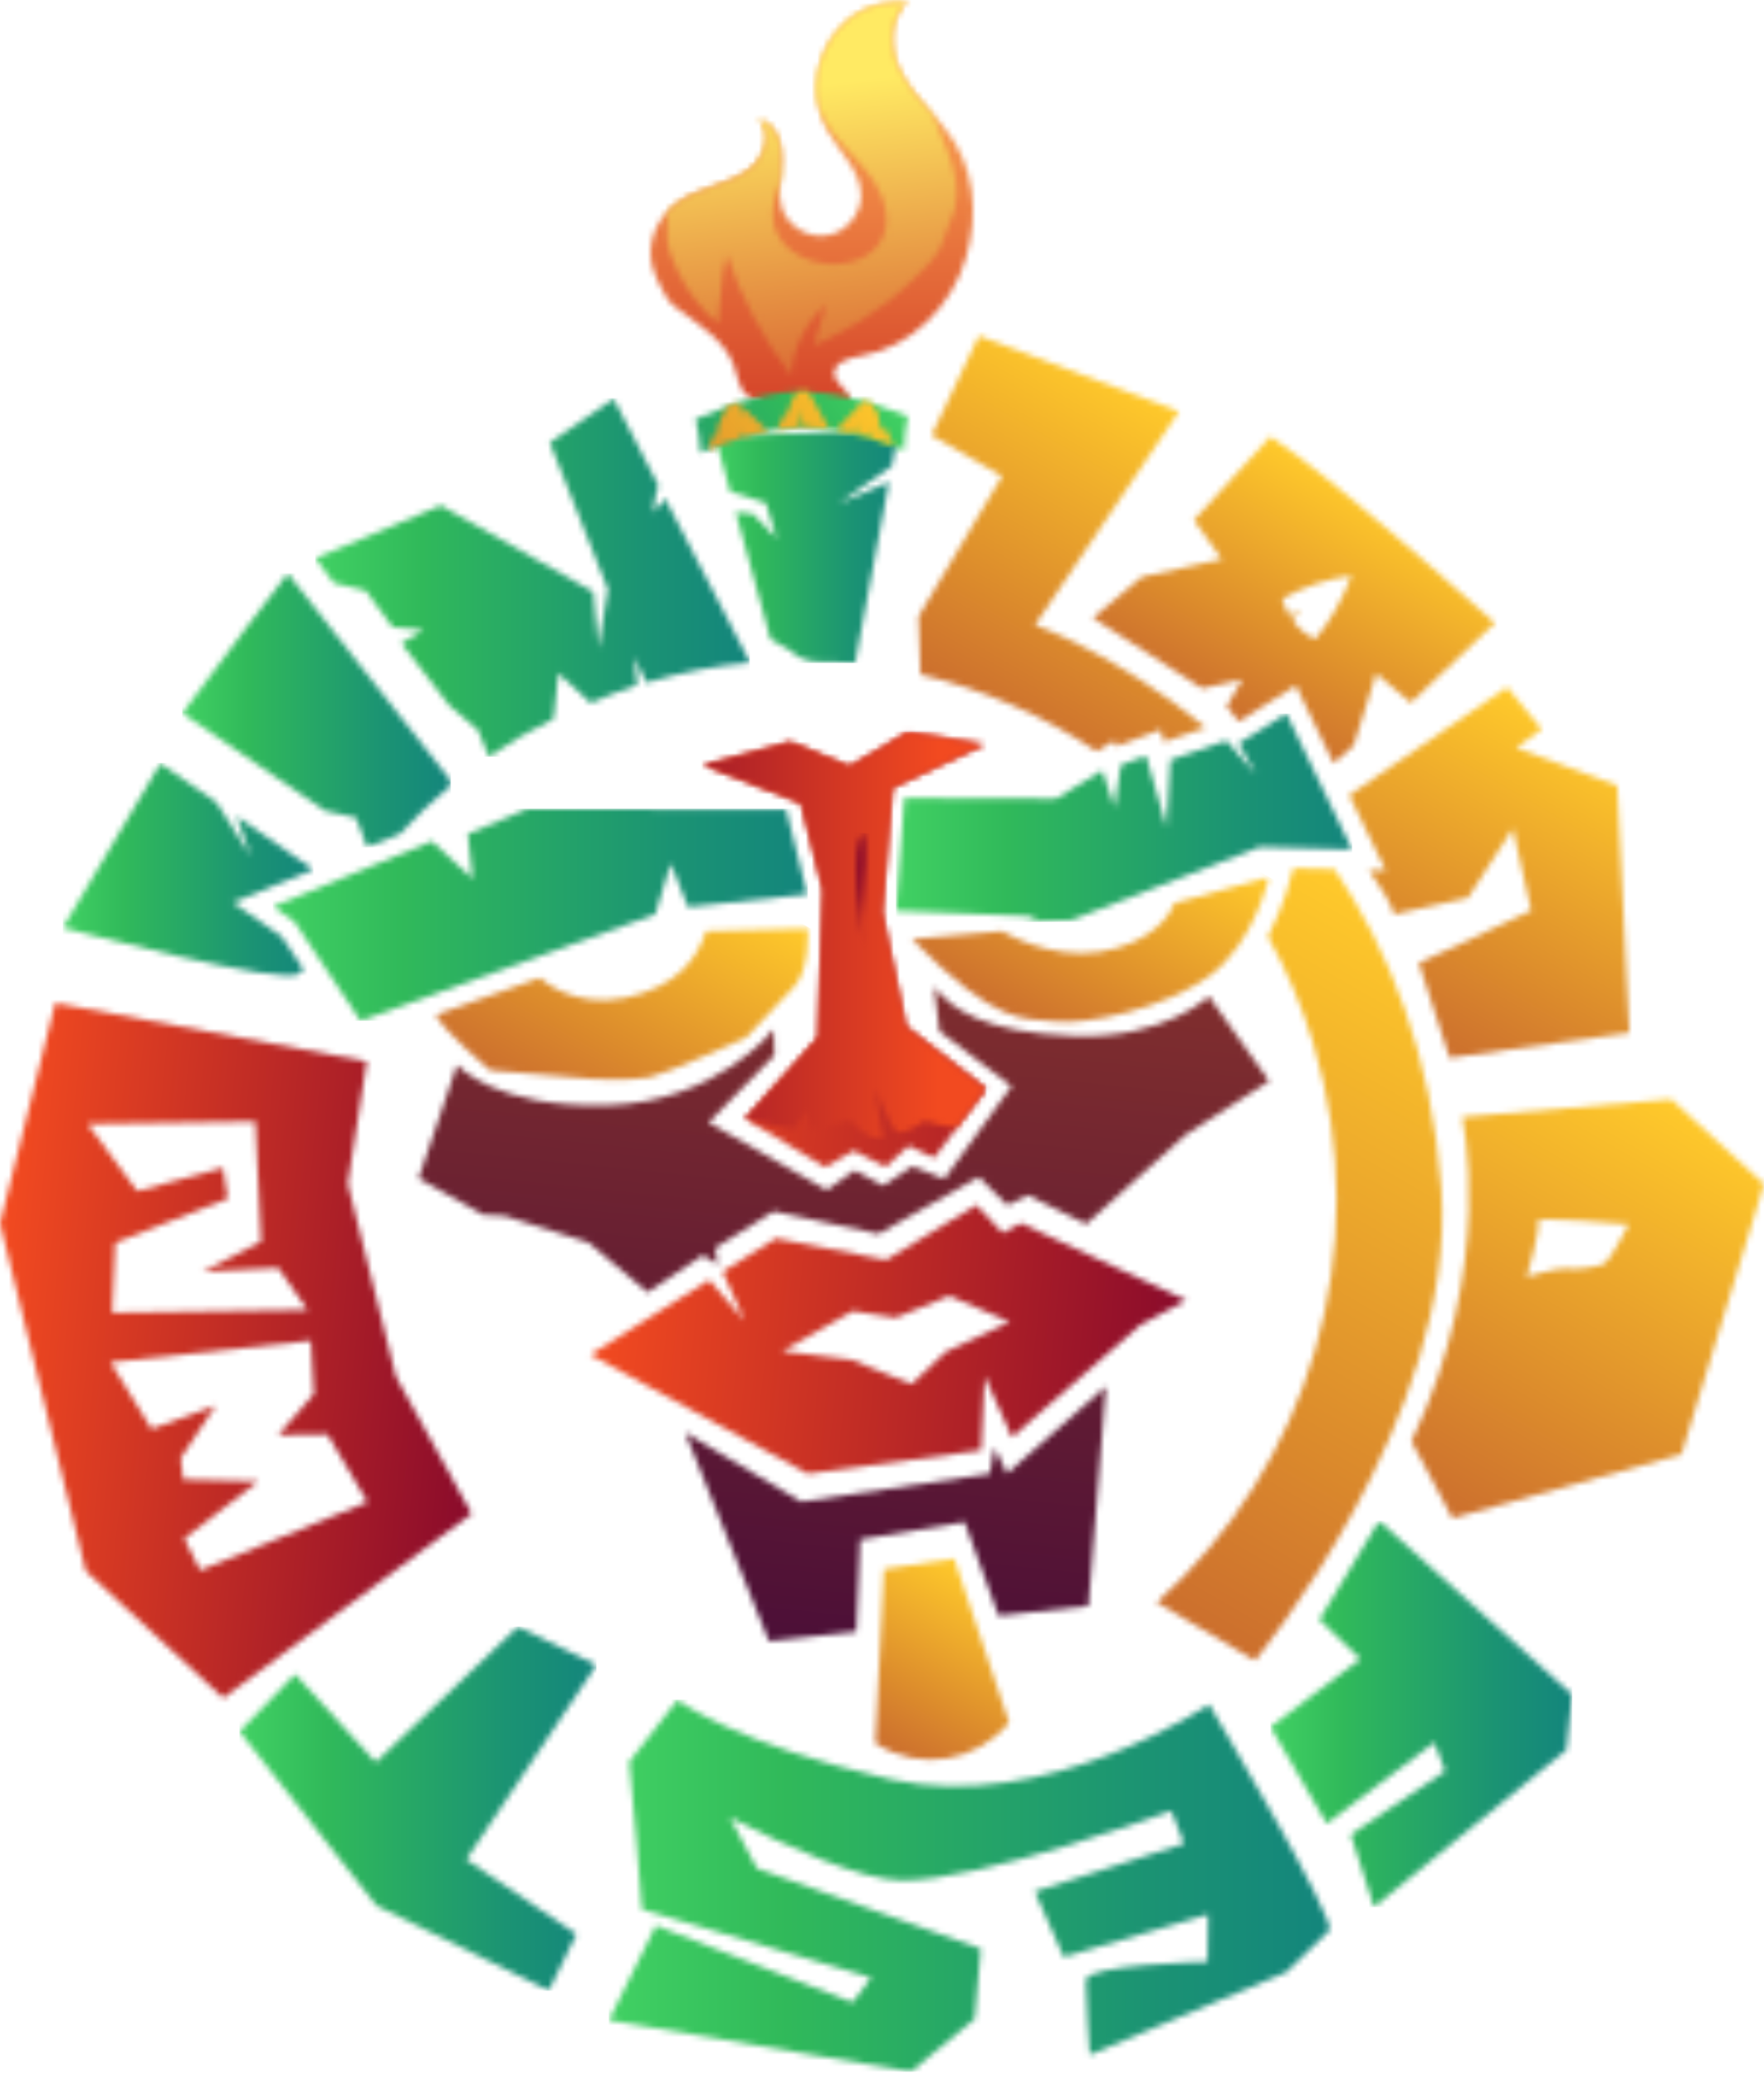
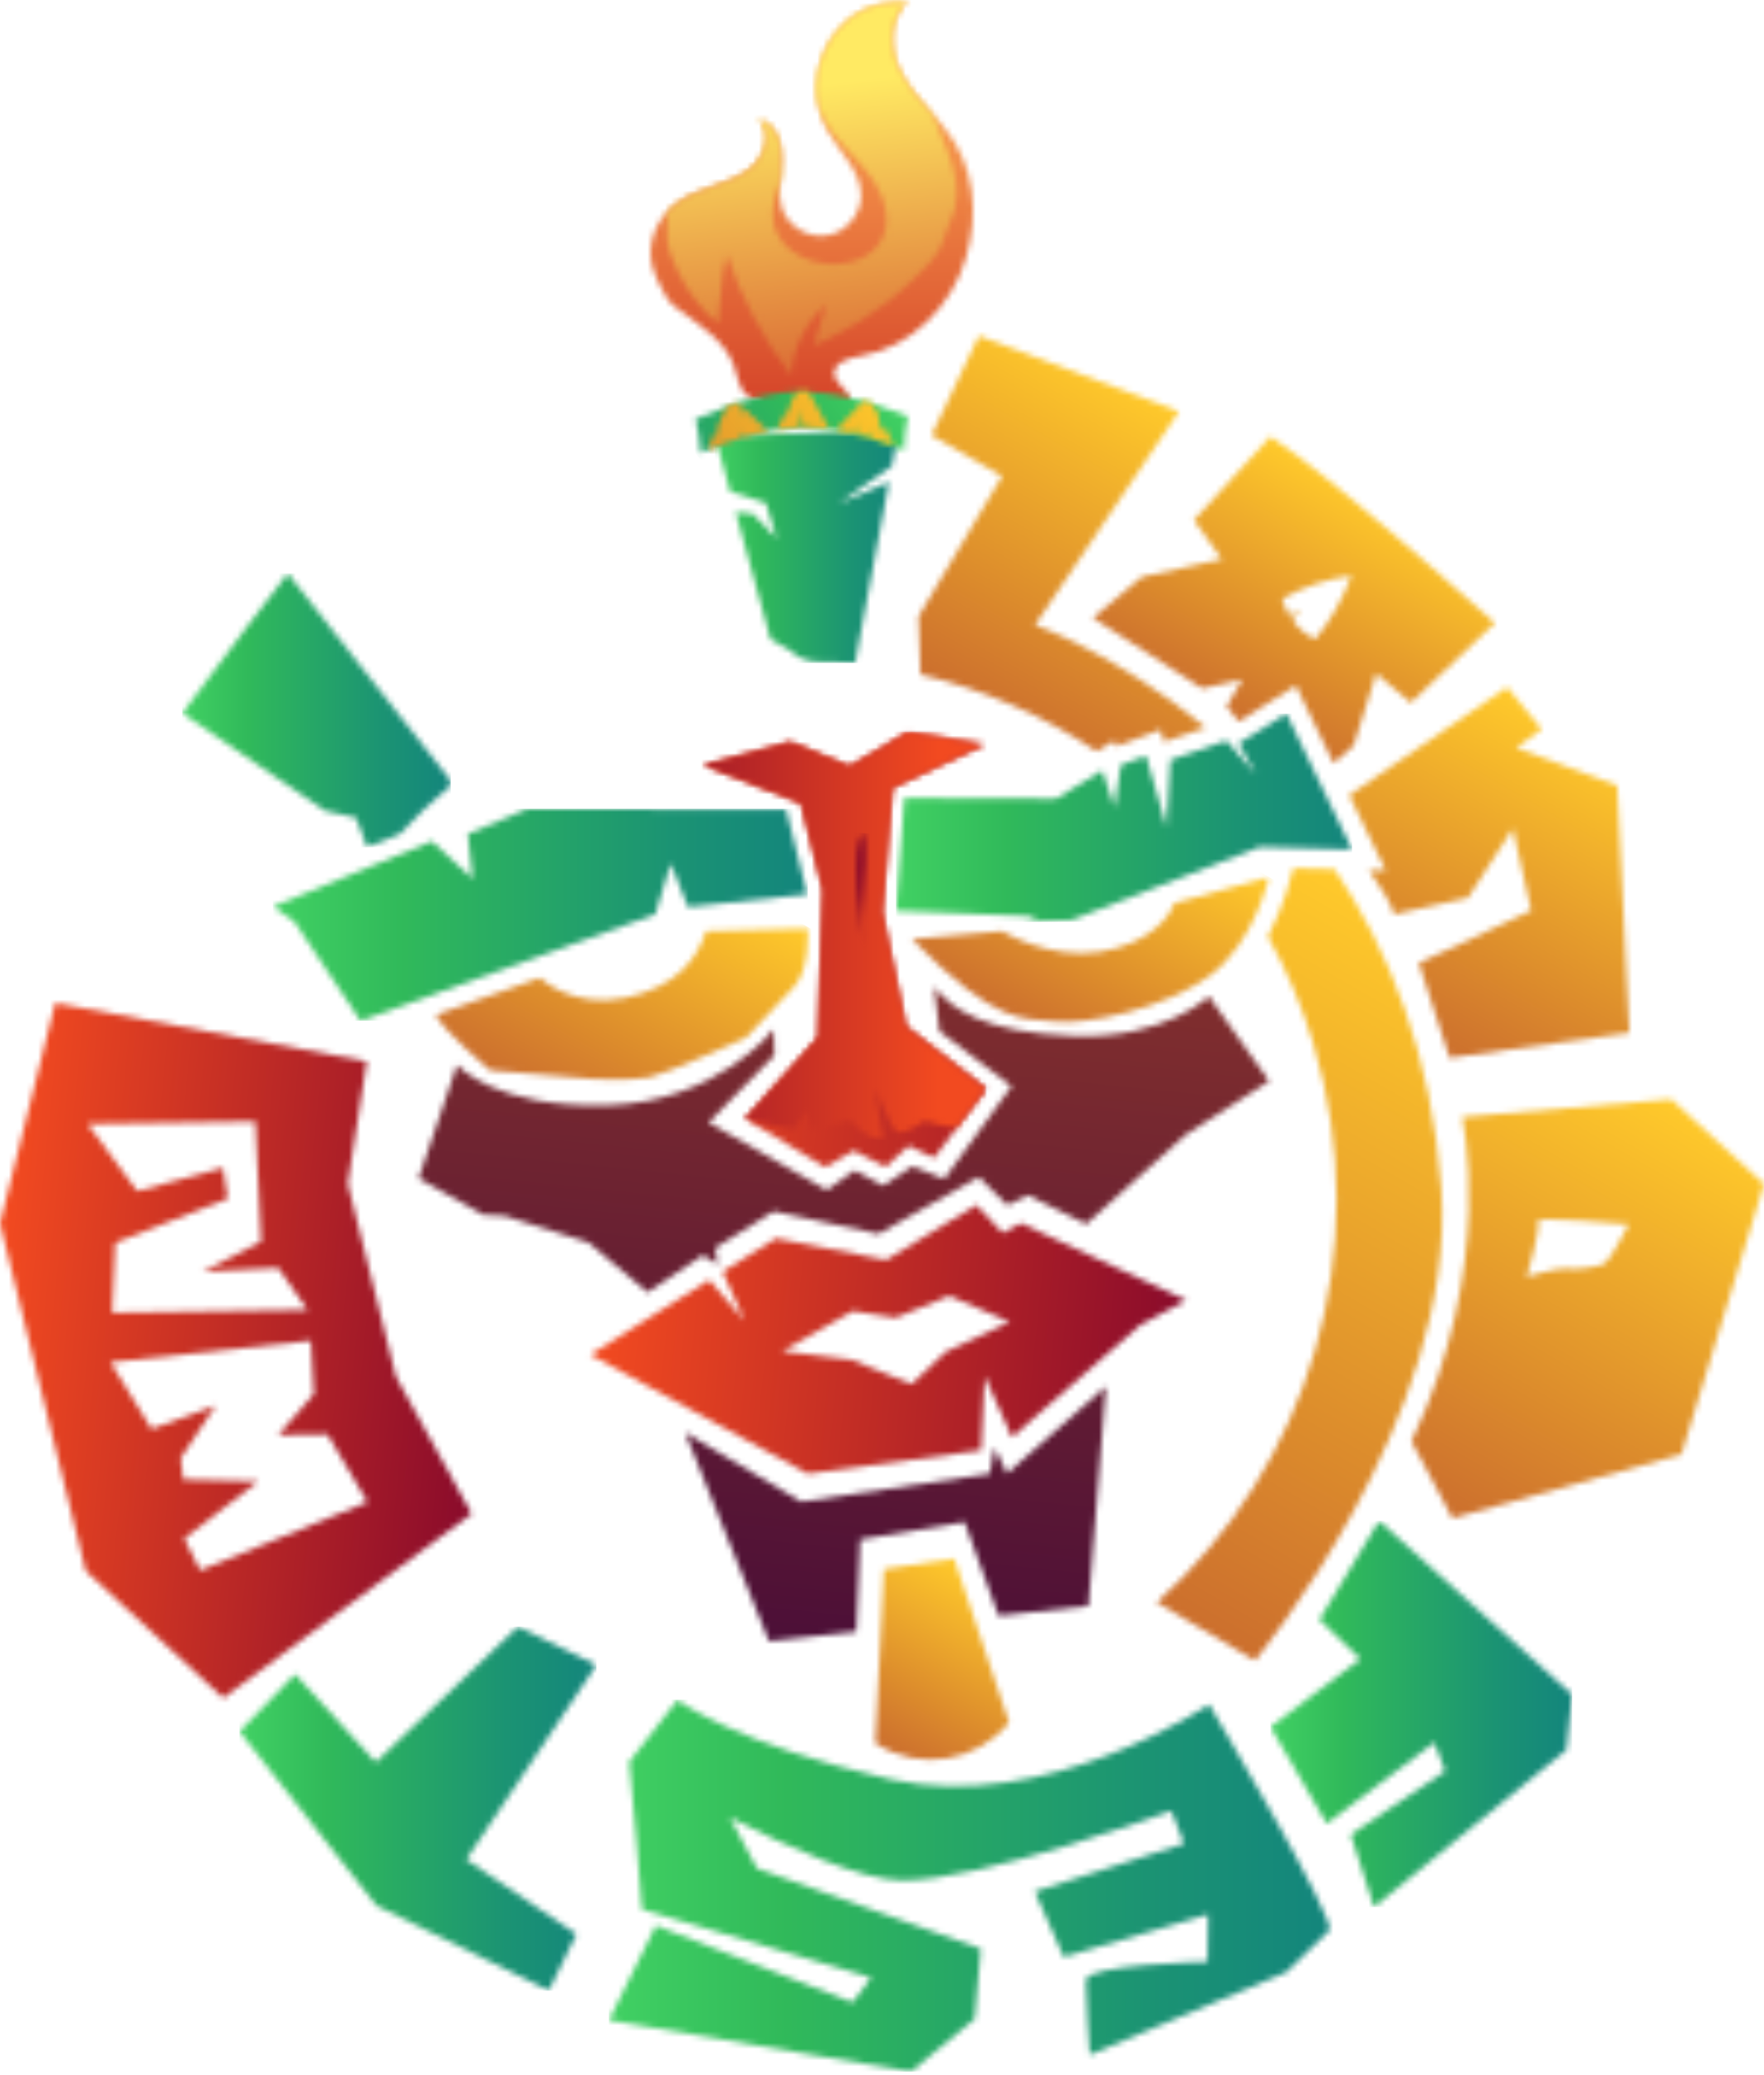
<svg xmlns="http://www.w3.org/2000/svg" width="301" height="354" viewBox="0 0 301 354" fill="none">
  <mask id="mask0_227_1980" style="mask-type:luminance" maskUnits="userSpaceOnUse" x="71" y="168" width="146" height="112">
    <path d="M171.855 251.357L169.688 246.967L168.875 251.411L136.683 256.181L116.901 244.366L131.209 279.972L146.113 278.346L146.763 262.63L164.593 259.649L170.392 275.637L185.729 273.957L188.71 236.508L171.855 251.357ZM160.312 175.917L172.614 185.293L161.125 201.118L155.705 198.95L150.719 202.256L145.842 199.655L141.072 203.015L120.912 191.471L132.13 180.036L132.022 175.592C132.022 175.592 122.375 188.003 103.678 188.545C84.439 189.087 77.989 181.662 77.989 181.662L71.432 201.01L82.487 207.242L86.064 207.405L100.426 211.957L110.506 220.466L119.936 214.125L122.429 215.697L122.05 212.879L132.022 206.646L149.906 210.494L167.032 200.793L171.91 205.616L175.378 203.882L185.35 208.814L202.313 193.585L216.566 184.426L206.269 169.956C206.269 169.956 198.79 177.272 183.345 176.73C167.899 176.188 162.209 172.015 159.39 168.33L160.312 175.917Z" fill="white" />
  </mask>
  <g mask="url(#mask0_227_1980)">
    <path d="M227.947 169.523L215.048 294.768L60.05 278.835L72.948 153.59L227.947 169.523Z" fill="url(#paint0_linear_227_1980)" />
  </g>
  <mask id="mask1_227_1980" style="mask-type:luminance" maskUnits="userSpaceOnUse" x="186" y="74" width="70" height="57">
    <path d="M218.788 102.159C222.419 100.099 226.483 98.744 230.602 98.202C229.139 102.104 227.08 105.844 224.424 109.041C222.798 108.283 221.443 107.09 220.468 105.681C220.955 105.194 221.497 104.706 221.985 104.218C221.281 104.381 220.576 104.597 219.926 104.868C219.438 104.001 219.059 103.134 218.788 102.159ZM203.721 88.718L208.491 95.384L194.833 98.419L186.487 105.41L205.13 117.442L211.959 115.924L209.303 120.531L211.363 123.078L221.118 116.954L227.567 130.232L230.982 127.197L234.829 114.894L240.737 119.88L255.098 106.277C255.098 106.277 250.058 101.779 243.446 96.034C234.342 88.122 222.31 77.987 216.782 74.465L203.721 88.718Z" fill="white" />
  </mask>
  <g mask="url(#mask1_227_1980)">
    <path d="M279.16 88.448L237.917 159.823L162.423 116.25L203.612 44.82L279.16 88.448Z" fill="url(#paint1_linear_227_1980)" />
  </g>
  <mask id="mask2_227_1980" style="mask-type:luminance" maskUnits="userSpaceOnUse" x="74" y="158" width="64" height="27">
    <path d="M120.48 158.846C119.016 163.398 115.71 168.276 106.714 170.227C97.663 172.123 92.135 166.812 92.135 166.812L74.359 173.099C75.877 176.134 83.627 182.583 83.627 182.583L100.969 184.046C100.969 184.046 107.527 184.426 110.833 183.775C114.084 183.071 127.362 176.947 127.362 176.947L135.492 168.33C138.256 165.403 137.822 158.412 137.822 158.412L120.48 158.846Z" fill="white" />
  </mask>
  <g mask="url(#mask2_227_1980)">
    <path d="M149.473 164.861L122.212 212.065L63.031 177.868L90.291 130.664L149.473 164.861Z" fill="url(#paint2_linear_227_1980)" />
  </g>
  <mask id="mask3_227_1980" style="mask-type:luminance" maskUnits="userSpaceOnUse" x="230" y="117" width="49" height="64">
    <path d="M230.222 135.651L236.454 148.495L233.582 148.441C235.695 151.422 237.484 154.294 237.863 155.974L250.491 153.156L258.132 141.341L261.276 155.324L246.697 162.152L242.09 164.266L247.347 180.47L278.022 176.189L275.962 134.025L258.728 127.576L263.064 124.378L257.157 117.225L230.222 135.651Z" fill="white" />
  </mask>
  <g mask="url(#mask3_227_1980)">
    <path d="M305.39 133.05L266.098 201.173L202.853 164.645L242.198 96.576L305.39 133.05Z" fill="url(#paint3_linear_227_1980)" />
  </g>
  <mask id="mask4_227_1980" style="mask-type:luminance" maskUnits="userSpaceOnUse" x="156" y="57" width="50" height="72">
    <path d="M158.955 74.248L170.986 81.239L156.733 105.14L157.058 115.057C167.789 117.604 177.977 122.048 187.136 128.173L190.171 126.33L190.497 127.305L198.03 124.487L198.626 126.547L205.725 124.108C190.442 111.535 176.623 106.603 176.623 106.603L201.173 70.184L167.03 57.285L158.955 74.248Z" fill="white" />
  </mask>
  <g mask="url(#mask4_227_1980)">
    <path d="M236.454 75.008L193.477 149.418L126.059 110.452L168.981 36.096L236.454 75.008Z" fill="url(#paint4_linear_227_1980)" />
  </g>
  <mask id="mask5_227_1980" style="mask-type:luminance" maskUnits="userSpaceOnUse" x="240" y="187" width="61" height="72">
    <path d="M262.413 208.327C261.763 207.405 277.913 208.869 277.913 208.869C277.913 208.869 274.824 214.83 273.902 215.48C272.981 216.131 268.754 216.673 267.399 216.402C266.098 216.131 260.516 217.811 260.516 217.811C260.516 217.811 263.009 209.302 262.413 208.327ZM249.46 190.551C249.46 190.551 255.368 215.426 240.843 245.884L247.834 258.999L286.909 248.106L301 201.986L285.175 187.516L249.46 190.551Z" fill="white" />
  </mask>
  <g mask="url(#mask5_227_1980)">
    <path d="M332 205.345L285.988 285.067L209.898 241.114L255.91 161.447L332 205.345Z" fill="url(#paint5_linear_227_1980)" />
  </g>
  <mask id="mask6_227_1980" style="mask-type:luminance" maskUnits="userSpaceOnUse" x="197" y="148" width="50" height="136">
    <path d="M220.629 148.278C220.412 149.199 219.165 154.402 216.347 159.767C219.545 165.458 222.146 171.582 224.097 178.031C234.774 213.42 223.176 250.219 197.379 273.36L214.125 283.278C214.125 283.278 248.702 241.656 245.938 202.798C244.312 180.036 237.05 162.098 227.728 148.278L220.683 148.115L220.629 148.278Z" fill="white" />
  </mask>
  <g mask="url(#mask6_227_1980)">
    <path d="M307.233 181.88L235.858 305.499L138.794 249.461L210.169 125.842L307.233 181.88Z" fill="url(#paint6_linear_227_1980)" />
  </g>
  <mask id="mask7_227_1980" style="mask-type:luminance" maskUnits="userSpaceOnUse" x="155" y="149" width="62" height="26">
    <path d="M200.362 154.077C199.82 156.028 196.406 160.96 187.735 162.369C179.064 163.778 170.989 158.846 170.989 158.846L155.597 160.201C170.176 174.996 174.403 173.641 179.877 174.237C185.35 174.888 198.791 172.07 206.432 166.433C214.074 160.797 216.513 149.633 216.513 149.633L200.362 154.077Z" fill="white" />
  </mask>
  <g mask="url(#mask7_227_1980)">
    <path d="M227.458 155.92L201.282 201.281L144.648 168.602L170.824 123.24L227.458 155.92Z" fill="url(#paint7_linear_227_1980)" />
  </g>
  <mask id="mask8_227_1980" style="mask-type:luminance" maskUnits="userSpaceOnUse" x="149" y="265" width="24" height="36">
    <path d="M150.825 267.669L149.362 297.368L149.633 297.531C157.003 302.192 166.704 300.566 172.178 293.846L162.802 265.881L150.825 267.669Z" fill="white" />
  </mask>
  <g mask="url(#mask8_227_1980)">
    <path d="M187.841 274.931L166.434 312.001L133.591 293.032L155.053 255.963L187.841 274.931Z" fill="url(#paint8_linear_227_1980)" />
  </g>
  <mask id="mask9_227_1980" style="mask-type:luminance" maskUnits="userSpaceOnUse" x="111" y="0" width="56" height="73">
    <path d="M154.346 0.434C148.98 0.108 144.536 2.385 141.664 6.883C138.792 11.435 138.575 17.505 141.176 22.22C143.181 25.905 146.867 29.103 146.921 33.33C146.921 36.582 144.319 39.671 141.122 40.159C137.924 40.701 134.456 38.641 133.426 35.498C132.559 32.842 133.318 29.916 133.426 27.098C133.48 24.279 132.288 20.919 129.47 20.377C131.8 22.599 130.554 26.772 128.007 28.778C124.159 31.758 118.956 31.867 115.108 34.956C114.62 35.335 114.187 35.769 113.753 36.257C111.369 38.858 110.393 42.381 111.423 45.903C111.856 47.475 112.778 48.938 113.537 50.402C114.241 51.865 115.759 52.786 117.059 53.708C118.468 54.791 119.932 55.821 121.232 56.959C122.967 58.477 124.484 60.265 125.243 62.433C125.676 63.625 125.839 64.926 126.435 66.118C127.031 67.256 128.169 68.286 129.47 68.123C132.722 72.025 135.919 73.489 140.634 71.538C141.826 72.134 143.452 71.809 144.319 70.833C145.241 69.803 145.349 68.232 144.645 67.094C143.94 66.01 142.585 65.251 142.368 64.004C142.043 61.891 144.916 61.024 146.975 60.699C155.429 59.235 162.366 52.298 164.805 44.061C167.081 36.419 166.323 28.073 161.174 21.841C160.578 21.136 159.928 20.377 159.331 19.673C157.109 17.18 154.887 14.687 153.478 11.706C151.69 7.858 151.853 2.656 155.213 0C154.833 0.163 154.562 0.271 154.346 0.434Z" fill="white" />
  </mask>
  <g mask="url(#mask9_227_1980)">
    <path d="M110.124 0.054L110.286 73.705L167.137 73.597L166.974 -0.055L110.124 0.054Z" fill="url(#paint9_linear_227_1980)" />
  </g>
  <mask id="mask10_227_1980" style="mask-type:luminance" maskUnits="userSpaceOnUse" x="113" y="0" width="51" height="65">
    <path d="M154.345 0.434C148.979 0.108 144.535 2.385 141.663 6.883C139.82 9.809 138.682 14.037 139.549 17.559C140.091 19.564 141.121 21.407 142.422 23.033C144.589 25.797 147.299 28.127 149.196 31.054C151.093 33.98 152.068 37.937 150.388 40.972C148.708 44.007 144.86 45.307 141.338 45.036C137.327 44.765 133.154 42.435 132.125 38.587C131.583 36.582 131.962 34.414 132.612 32.463C132.883 31.65 133.317 30.783 133.371 29.916C133.371 29.211 133.263 28.507 133.317 27.802C133.479 25.092 132.775 21.244 129.686 20.432C129.632 20.432 129.469 20.432 129.415 20.377C131.745 22.599 130.499 26.772 127.951 28.778C124.104 31.758 118.901 31.867 115.053 34.956C114.728 35.227 114.348 35.552 114.023 35.877C113.698 36.311 113.698 36.419 113.807 36.961C114.023 38.37 113.698 39.671 113.861 41.08C114.132 42.923 114.89 44.765 115.703 46.391C116.516 48.125 117.546 49.751 118.684 51.215C119.28 51.973 119.876 52.678 120.527 53.382C120.798 53.653 122.532 55.008 122.532 55.225C122.695 53.599 122.857 51.973 122.966 50.347C123.02 49.534 123.128 48.721 123.182 47.909C123.236 47.529 123.236 47.204 123.291 46.825C123.345 46.337 123.453 45.849 123.562 45.361C123.67 44.928 124.104 43.79 123.995 43.356C126.488 50.835 130.282 57.935 135.051 64.167C135.214 59.506 137.436 54.954 140.958 51.919C140.254 54.249 139.603 56.58 138.899 58.91C139.766 58.531 140.687 58.097 141.554 57.718C145.023 55.984 148.329 53.924 151.418 51.54C152.935 50.347 154.399 49.047 155.808 47.692C157.379 46.174 159.114 44.548 160.198 42.706C160.74 41.785 161.011 40.809 161.336 39.834C161.769 38.424 162.528 37.178 162.907 35.715C163.287 34.089 163.341 32.355 163.07 30.729C162.528 27.26 160.956 24.063 159.656 20.811C159.493 20.432 159.385 20.052 159.222 19.673C157 17.18 154.778 14.687 153.369 11.706C151.581 7.858 151.743 2.656 155.103 0C154.832 0.163 154.561 0.271 154.345 0.434Z" fill="white" />
  </mask>
  <g mask="url(#mask10_227_1980)">
    <path d="M106.003 0.975L114.349 70.237L170.983 63.354L162.583 -5.854L106.003 0.975Z" fill="url(#paint10_linear_227_1980)" />
  </g>
  <mask id="mask11_227_1980" style="mask-type:luminance" maskUnits="userSpaceOnUse" x="46" y="137" width="92" height="38">
    <path d="M79.828 142.262L80.641 149.903L73.704 143.508L46.552 154.673L50.183 157.166L61.51 174.129L111.803 155.973L114.458 147.302L117.385 154.727L137.762 152.559L134.131 138.089L89.962 137.98L79.828 142.262Z" fill="white" />
  </mask>
  <g mask="url(#mask11_227_1980)">
    <path d="M137.817 137.98H46.553V174.129H137.817V137.98Z" fill="url(#paint11_linear_227_1980)" />
  </g>
  <mask id="mask12_227_1980" style="mask-type:luminance" maskUnits="userSpaceOnUse" x="152" y="121" width="79" height="37">
    <path d="M211.364 126.817L214.29 132.02L209.25 126.329L199.712 129.635L199.062 141.125L195.539 128.931L191.257 130.502L190.174 137.71L188.06 131.424L180.202 136.247L154.296 136.139L152.887 155.378L177.167 156.353L174.89 157.221L182.857 156.95L214.941 144.485L230.712 144.918L219.493 121.723L211.364 126.817Z" fill="white" />
  </mask>
  <g mask="url(#mask12_227_1980)">
    <path d="M230.711 121.723H152.886V157.275H230.711V121.723Z" fill="url(#paint12_linear_227_1980)" />
  </g>
  <mask id="mask13_227_1980" style="mask-type:luminance" maskUnits="userSpaceOnUse" x="10" y="130" width="44" height="37">
    <path d="M10.731 158.249C10.731 158.249 49.264 168.546 51.052 166.053C51.215 165.837 51.486 165.62 51.811 165.403L48.017 159.713L39.725 153.968L53.491 148.332L40.376 139.227L42.76 146.001L36.907 136.842L27.369 130.23L10.731 158.249Z" fill="white" />
  </mask>
  <g mask="url(#mask13_227_1980)">
-     <path d="M53.491 130.176H10.731V168.546H53.491V130.176Z" fill="url(#paint13_linear_227_1980)" />
-   </g>
+     </g>
  <mask id="mask14_227_1980" style="mask-type:luminance" maskUnits="userSpaceOnUse" x="216" y="259" width="53" height="67">
    <path d="M225.127 276.286L232.118 283.007L216.781 294.604L226.373 311.08L244.746 297.26L246.588 302.138L230.492 312.977L234.448 325.333L267.291 298.506L268.266 289.076L235.316 259.432L225.127 276.286Z" fill="white" />
  </mask>
  <g mask="url(#mask14_227_1980)">
    <path d="M268.266 259.432H216.781V325.333H268.266V259.432Z" fill="url(#paint14_linear_227_1980)" />
  </g>
  <mask id="mask15_227_1980" style="mask-type:luminance" maskUnits="userSpaceOnUse" x="31" y="97" width="46" height="48">
    <path d="M31.108 121.668L55.442 138.306L60.753 139.498L62.65 144.539L68.232 142.262C70.941 139.336 73.814 136.572 76.903 134.025L76.74 132.941L49.101 97.822C49.101 97.822 36.148 114.677 31.108 121.668Z" fill="white" />
  </mask>
  <g mask="url(#mask15_227_1980)">
    <path d="M76.903 97.822H31.108V144.539H76.903V97.822Z" fill="url(#paint15_linear_227_1980)" />
  </g>
  <mask id="mask16_227_1980" style="mask-type:luminance" maskUnits="userSpaceOnUse" x="103" y="289" width="124" height="65">
    <path d="M107.361 300.566C107.795 303.276 109.529 325.713 109.529 325.713L148.658 337.365L145.46 341.592L111.913 328.477L103.893 344.627L155.432 353.406L166.325 344.41L167.355 332.433L129.148 318.722L124.541 310.05C134.73 315.253 146.924 320.673 153.861 320.781C167.301 320.944 199.872 308.912 199.872 308.912L202.04 314.494L176.568 322.678L181.5 333.842L206.159 326.58L206.051 334.655C206.051 334.655 185.348 335.088 185.294 337.798C185.24 340.508 185.944 350.534 185.944 350.534L219.491 336.443L226.807 329.344C228.325 327.826 206.322 290.757 206.322 290.757C206.322 290.757 178.519 309.508 152.018 303.547C125.516 297.585 115.599 289.998 115.599 289.998L107.361 300.566Z" fill="white" />
  </mask>
  <g mask="url(#mask16_227_1980)">
    <path d="M228.433 289.943H103.893V353.406H228.433V289.943Z" fill="url(#paint16_linear_227_1980)" />
  </g>
  <mask id="mask17_227_1980" style="mask-type:luminance" maskUnits="userSpaceOnUse" x="40" y="277" width="62" height="63">
    <path d="M64.111 300.622L50.346 285.61L40.861 295.365L64.219 325.064L93.647 339.588L98.362 329.941L79.557 317.206L101.777 284.038L88.391 277.48L64.111 300.622Z" fill="white" />
  </mask>
  <g mask="url(#mask17_227_1980)">
    <path d="M101.777 277.48H40.862V339.588H101.777V277.48Z" fill="url(#paint17_linear_227_1980)" />
  </g>
  <mask id="mask18_227_1980" style="mask-type:luminance" maskUnits="userSpaceOnUse" x="53" y="68" width="76" height="62">
    <path d="M93.811 75.495L103.729 100.533L102.103 110.559L101.236 100.966L75.222 86.225L53.815 95.222L56.959 99.449L62.378 100.75L66.985 106.982L72.242 107.47L68.502 109.746L76.686 120.368L81.563 124.541L83.406 129.094C86.874 126.655 90.614 124.541 94.516 122.59H94.462L95.275 114.84L100.803 119.935C103.404 118.851 106.005 117.713 108.715 116.846L108.227 112.131L110.287 116.466C116.194 114.732 122.101 113.54 128.009 113.052L113.484 85.033C112.4 86.334 111.533 87.418 111.533 87.418L111.75 85.033C111.804 84.491 112.021 83.678 112.346 82.811L104.705 68.016L93.811 75.495Z" fill="white" />
  </mask>
  <g mask="url(#mask18_227_1980)">
-     <path d="M127.9 67.961H53.815V129.093H127.9V67.961Z" fill="url(#paint18_linear_227_1980)" />
-   </g>
+     </g>
  <mask id="mask19_227_1980" style="mask-type:luminance" maskUnits="userSpaceOnUse" x="100" y="124" width="103" height="128">
    <path d="M161.99 221.062L172.287 225.506L161.394 230.6L155.541 236.128L145.244 231.955L133.483 230.492L145.515 223.663L152.831 224.801L161.99 221.062ZM151.205 214.938L132.4 211.252L123.295 216.943L127.034 225.289L121.019 218.352L100.75 231.088L137.819 251.411L167.41 247.401L168.006 234.773L172.667 245.179L194.561 226.048L202.42 221.82L174.184 208.651L171.095 210.331L166.597 205.562L151.205 214.938ZM144.973 130.718L134.838 126.545L119.935 130.502L136.681 137.005L140.42 151.8L139.553 177.001L127.143 190.821L140.8 199.113L145.677 196.295L151.097 199.058L155.053 195.482L159.389 197.541L168.331 185.726L154.62 175.104L150.555 155.594L152.289 134.404L168.006 126.979L154.891 124.865L144.973 130.718Z" fill="white" />
  </mask>
  <g mask="url(#mask19_227_1980)">
    <path d="M101.779 114.514L215.264 126.166L201.336 261.762L87.851 250.11L101.779 114.514Z" fill="url(#paint19_linear_227_1980)" />
  </g>
  <mask id="mask20_227_1980" style="mask-type:luminance" maskUnits="userSpaceOnUse" x="0" y="171" width="81" height="119">
    <path d="M18.86 232.389L53.057 228.703L53.545 237.808L47.475 244.799L55.875 244.691L62.704 256.234L34.143 267.886L31.433 262.467L44.061 252.712L31.271 252.387L30.837 248.756L36.799 239.759L25.851 243.77L18.86 232.389ZM14.958 191.742L43.573 191.309L44.548 211.794L34.577 216.943L47.475 216.293L52.461 223.446L19.131 223.934L19.673 212.011L38.858 204.478L38.045 199.221L23.412 203.177L14.958 191.742ZM0 208.705L14.633 267.995L38.099 289.673L80.48 258.24L67.581 234.882L59.344 201.931L62.596 181.066L9.43 171.094L0 208.705Z" fill="white" />
  </mask>
  <g mask="url(#mask20_227_1980)">
    <path d="M0.813 162.91L92.512 172.34L79.613 297.91L-12.085 288.48L0.813 162.91Z" fill="url(#paint20_linear_227_1980)" />
  </g>
  <mask id="mask21_227_1980" style="mask-type:luminance" maskUnits="userSpaceOnUse" x="121" y="73" width="33" height="41">
    <path d="M121.996 74.41L124.597 83.894L130.667 85.791L132.509 91.806L128.391 87.633L125.518 87.362L131.48 109.04L134.786 110.937C134.786 110.937 136.574 112.563 137.821 112.617C138.037 112.617 138.471 112.78 138.905 112.888C141.235 112.942 143.565 112.888 145.896 113.159L151.695 82.214L143.186 85.845L152.182 79.504L153.375 73.272L121.996 74.41Z" fill="white" />
  </mask>
  <g mask="url(#mask21_227_1980)">
    <path d="M153.428 73.217H121.995V113.104H153.428V73.217Z" fill="url(#paint21_linear_227_1980)" />
  </g>
  <mask id="mask22_227_1980" style="mask-type:luminance" maskUnits="userSpaceOnUse" x="118" y="66" width="37" height="12">
    <path d="M136.734 66.769C136.463 66.769 136.192 66.769 135.975 66.769C132.832 66.878 129.689 67.582 126.708 68.45C126.491 68.504 126.22 68.612 126.003 68.666C125.299 68.883 124.648 69.1 123.998 69.371C122.21 70.021 120.475 70.78 118.687 71.484C118.85 72.297 119.012 73.11 119.175 73.923C119.337 75.007 119.446 76.145 119.554 77.283C119.934 77.121 120.367 76.904 120.746 76.741C124.107 75.278 127.575 74.194 131.152 73.544C131.585 73.436 132.073 73.381 132.507 73.327C133.97 73.11 135.379 72.948 136.842 72.894C138.414 72.948 139.986 73.056 141.557 73.273C141.883 73.327 142.262 73.381 142.587 73.436C146.056 73.978 149.416 74.899 152.667 76.2C153.155 76.362 153.589 76.579 154.022 76.741C154.076 76.796 154.185 76.796 154.239 76.85C154.293 74.899 154.51 72.948 154.889 70.997C152.776 70.238 150.771 69.425 148.657 68.775C148.223 68.612 147.79 68.504 147.302 68.395C147.139 68.341 146.977 68.287 146.814 68.287C143.942 67.582 140.907 66.932 137.981 66.878C137.818 66.878 137.655 66.878 137.493 66.878C137.222 66.769 136.951 66.769 136.734 66.769Z" fill="white" />
  </mask>
  <g mask="url(#mask22_227_1980)">
    <path d="M160.039 73.273L132.454 94.897L113.54 70.78L141.125 49.156L160.039 73.273Z" fill="url(#paint22_linear_227_1980)" />
  </g>
  <mask id="mask23_227_1980" style="mask-type:luminance" maskUnits="userSpaceOnUse" x="120" y="66" width="33" height="11">
    <path d="M126.004 68.666C125.299 68.883 124.649 69.099 123.999 69.37C123.511 70.454 122.969 71.538 122.481 72.676C122.481 73.001 122.481 73.327 122.481 73.598C122.481 74.14 122.536 74.681 122.427 75.224C122.319 74.573 122.265 73.977 122.156 73.327C121.668 74.465 121.181 75.603 120.693 76.795C121.668 76.362 122.644 75.982 123.619 75.657C124.107 75.495 124.649 75.278 125.137 75.115C125.354 75.061 126.221 74.953 126.221 74.627C126.275 74.248 126.329 73.814 126.275 73.435C126.329 73.652 126.383 73.923 126.383 74.14C126.438 74.302 126.492 74.519 126.654 74.573C126.925 74.627 127.305 74.411 127.576 74.356C127.955 74.248 128.389 74.14 128.768 74.031C129.147 73.923 129.581 73.869 129.96 73.76C130.123 73.706 130.99 73.435 131.098 73.543C130.285 72.785 129.473 72.026 128.66 71.267C128.334 70.942 127.955 70.617 127.63 70.292C127.467 70.129 126.817 69.641 126.763 69.479C126.871 70.183 126.98 70.888 127.088 71.592C127.034 71.321 126.329 68.666 126.004 68.666ZM142.588 73.381C142.696 73.218 144.105 73.652 144.322 73.706C144.756 73.76 145.243 74.031 145.623 73.814C145.894 73.652 146.056 73.381 146.219 73.11C146.381 72.839 146.49 72.568 146.598 72.297C146.381 72.893 146.219 73.489 146.11 74.085C146.761 74.194 147.357 74.302 148.007 74.411C148.061 74.031 148.116 73.706 148.116 73.327C148.116 73.706 148.17 74.085 148.278 74.465C148.332 74.681 148.549 74.736 148.766 74.79C149.687 75.061 150.609 75.332 151.476 75.657C151.638 75.711 152.505 75.928 152.614 76.091C152.018 74.898 151.422 73.706 150.825 72.568C150.717 73.056 150.609 73.543 150.554 74.085C150.5 73.706 150.446 73.272 150.392 72.893C150.338 72.676 150.338 72.46 150.283 72.189C150.175 72.676 150.012 73.164 149.904 73.706C150.121 72.947 149.904 71.918 149.958 71.105C149.958 71.05 149.958 70.942 149.958 70.834C149.579 70.129 149.145 69.425 148.712 68.72C148.278 68.558 147.845 68.449 147.357 68.341C145.731 70.021 144.159 71.701 142.588 73.381ZM136.735 66.769C136.464 66.769 136.193 66.769 135.976 66.769C135.542 67.528 135.109 68.287 134.729 69.045C134.675 69.804 134.675 70.563 134.621 71.321C134.621 70.834 134.458 70.237 134.404 69.804C134.404 69.75 134.404 69.696 134.404 69.641C133.754 70.834 133.158 72.08 132.507 73.327C132.562 73.218 133.429 73.164 133.591 73.164C133.971 73.11 134.404 73.056 134.784 73.001C135.163 72.947 135.542 72.947 135.922 72.893C135.976 72.893 136.03 72.893 136.084 72.893C136.247 72.893 136.464 72.893 136.518 72.785C136.572 72.731 136.572 72.622 136.572 72.514C136.68 71.592 136.626 70.671 136.626 69.696C136.735 70.725 136.843 71.647 137.222 72.622C137.222 72.676 137.277 72.731 137.331 72.785C137.385 72.839 137.439 72.839 137.493 72.839C138.09 72.893 138.74 72.893 139.39 72.947C139.77 73.001 140.095 73.001 140.474 73.056C140.637 73.056 141.45 73.056 141.504 73.164C140.312 71.05 139.119 68.829 137.927 66.715C137.764 66.715 137.602 66.715 137.439 66.715C137.222 66.769 136.951 66.769 136.735 66.769Z" fill="white" />
  </mask>
  <g mask="url(#mask23_227_1980)">
    <path d="M157.491 72.947L132.886 92.295L115.814 70.562L140.473 51.215L157.491 72.947Z" fill="url(#paint23_linear_227_1980)" />
  </g>
  <mask id="mask24_227_1980" style="mask-type:luminance" maskUnits="userSpaceOnUse" x="119" y="124" width="50" height="71">
    <path d="M144.97 130.718L134.835 126.545L119.932 130.502L136.678 137.005L140.417 151.8L139.55 177.001L127.14 190.821L135.431 192.663L137.762 189.52L138.521 192.663L145.132 191.092C145.132 191.092 147.517 194.344 150.715 194.344C150.715 194.344 149.414 187.569 149.414 185.781C149.414 185.781 151.798 191.905 152.828 192.934C153.858 193.964 157.814 191.2 157.814 191.2C157.814 191.2 161.391 192.338 163.288 192.338L168.274 185.726L154.617 175.104L150.552 155.594L152.286 134.404L168.003 126.979L154.888 124.865L144.97 130.718Z" fill="white" />
  </mask>
  <g mask="url(#mask24_227_1980)">
    <path d="M168.221 124.865H119.878V194.452H168.221V124.865Z" fill="url(#paint24_linear_227_1980)" />
  </g>
  <mask id="mask25_227_1980" style="mask-type:luminance" maskUnits="userSpaceOnUse" x="146" y="142" width="2" height="20">
    <path d="M147.301 161.99C146.325 155.595 148.439 148.658 147.463 142.209C144.699 142.805 146.921 159.443 147.301 161.99Z" fill="white" />
  </mask>
  <g mask="url(#mask25_227_1980)">
    <path d="M143.345 161.881L144.754 141.938L149.794 142.317L148.44 162.207L143.345 161.881Z" fill="url(#paint25_linear_227_1980)" />
  </g>
  <defs>
    <linearGradient id="paint0_linear_227_1980" x1="150.241" y1="164.072" x2="138.259" y2="280.614" gradientUnits="userSpaceOnUse">
      <stop stop-color="#802E2E" />
      <stop offset="1" stop-color="#4C0F37" />
    </linearGradient>
    <linearGradient id="paint1_linear_227_1980" x1="231.841" y1="83.335" x2="209.507" y2="122.018" gradientUnits="userSpaceOnUse">
      <stop stop-color="#FFCA2B" />
      <stop offset="1" stop-color="#CC6F2D" />
    </linearGradient>
    <linearGradient id="paint2_linear_227_1980" x1="119.739" y1="148.049" x2="95.696" y2="189.693" gradientUnits="userSpaceOnUse">
      <stop stop-color="#FFCA2B" />
      <stop offset="1" stop-color="#CC6F2D" />
    </linearGradient>
    <linearGradient id="paint3_linear_227_1980" x1="268.473" y1="123.806" x2="238.658" y2="175.447" gradientUnits="userSpaceOnUse">
      <stop stop-color="#FFCA2B" />
      <stop offset="1" stop-color="#CC6F2D" />
    </linearGradient>
    <linearGradient id="paint4_linear_227_1980" x1="196.059" y1="67.086" x2="165.615" y2="119.817" gradientUnits="userSpaceOnUse">
      <stop stop-color="#FFCA2B" />
      <stop offset="1" stop-color="#CC6F2D" />
    </linearGradient>
    <linearGradient id="paint5_linear_227_1980" x1="289.947" y1="190.227" x2="249.64" y2="260.041" gradientUnits="userSpaceOnUse">
      <stop stop-color="#FFCA2B" />
      <stop offset="1" stop-color="#CC6F2D" />
    </linearGradient>
    <linearGradient id="paint6_linear_227_1980" x1="253.341" y1="163.148" x2="191.463" y2="270.324" gradientUnits="userSpaceOnUse">
      <stop stop-color="#FFCA2B" />
      <stop offset="1" stop-color="#CC6F2D" />
    </linearGradient>
    <linearGradient id="paint7_linear_227_1980" x1="199.059" y1="139.703" x2="177.757" y2="176.6" gradientUnits="userSpaceOnUse">
      <stop stop-color="#FFCA2B" />
      <stop offset="1" stop-color="#CC6F2D" />
    </linearGradient>
    <linearGradient id="paint8_linear_227_1980" x1="169.202" y1="269.461" x2="152.199" y2="298.911" gradientUnits="userSpaceOnUse">
      <stop stop-color="#FFCA2B" />
      <stop offset="1" stop-color="#CC6F2D" />
    </linearGradient>
    <linearGradient id="paint9_linear_227_1980" x1="138.637" y1="15.273" x2="138.807" y2="98.161" gradientUnits="userSpaceOnUse">
      <stop stop-color="#FAA250" />
      <stop offset="0.006" stop-color="#FAA250" />
      <stop offset="0.994" stop-color="#C11114" />
      <stop offset="1" stop-color="#C11114" />
    </linearGradient>
    <linearGradient id="paint10_linear_227_1980" x1="136.422" y1="14.321" x2="146.708" y2="99.35" gradientUnits="userSpaceOnUse">
      <stop stop-color="#FFEA63" />
      <stop offset="0.006" stop-color="#FFEA63" />
      <stop offset="0.994" stop-color="#C11114" />
      <stop offset="1" stop-color="#C11114" />
    </linearGradient>
    <linearGradient id="paint11_linear_227_1980" x1="46.472" y1="156.051" x2="137.716" y2="156.051" gradientUnits="userSpaceOnUse">
      <stop stop-color="#41D163" />
      <stop offset="0.246" stop-color="#30B95A" />
      <stop offset="0.274" stop-color="#2FB75C" />
      <stop offset="0.747" stop-color="#1B9373" />
      <stop offset="1" stop-color="#13857C" />
    </linearGradient>
    <linearGradient id="paint12_linear_227_1980" x1="152.884" y1="139.473" x2="230.718" y2="139.473" gradientUnits="userSpaceOnUse">
      <stop stop-color="#41D163" />
      <stop offset="0.246" stop-color="#30B95A" />
      <stop offset="0.274" stop-color="#2FB75C" />
      <stop offset="0.747" stop-color="#1B9373" />
      <stop offset="1" stop-color="#13857C" />
    </linearGradient>
    <linearGradient id="paint13_linear_227_1980" x1="10.845" y1="149.325" x2="53.566" y2="149.325" gradientUnits="userSpaceOnUse">
      <stop stop-color="#41D163" />
      <stop offset="0.246" stop-color="#30B95A" />
      <stop offset="0.274" stop-color="#2FB75C" />
      <stop offset="0.747" stop-color="#1B9373" />
      <stop offset="1" stop-color="#13857C" />
    </linearGradient>
    <linearGradient id="paint14_linear_227_1980" x1="216.688" y1="292.391" x2="268.193" y2="292.391" gradientUnits="userSpaceOnUse">
      <stop stop-color="#41D163" />
      <stop offset="0.246" stop-color="#30B95A" />
      <stop offset="0.274" stop-color="#2FB75C" />
      <stop offset="0.747" stop-color="#1B9373" />
      <stop offset="1" stop-color="#13857C" />
    </linearGradient>
    <linearGradient id="paint15_linear_227_1980" x1="31.113" y1="121.165" x2="76.921" y2="121.165" gradientUnits="userSpaceOnUse">
      <stop stop-color="#41D163" />
      <stop offset="0.246" stop-color="#30B95A" />
      <stop offset="0.274" stop-color="#2FB75C" />
      <stop offset="0.747" stop-color="#1B9373" />
      <stop offset="1" stop-color="#13857C" />
    </linearGradient>
    <linearGradient id="paint16_linear_227_1980" x1="103.97" y1="321.676" x2="227.06" y2="321.676" gradientUnits="userSpaceOnUse">
      <stop stop-color="#41D163" />
      <stop offset="0.246" stop-color="#30B95A" />
      <stop offset="0.274" stop-color="#2FB75C" />
      <stop offset="0.747" stop-color="#1B9373" />
      <stop offset="1" stop-color="#13857C" />
    </linearGradient>
    <linearGradient id="paint17_linear_227_1980" x1="40.929" y1="308.511" x2="101.833" y2="308.511" gradientUnits="userSpaceOnUse">
      <stop stop-color="#41D163" />
      <stop offset="0.246" stop-color="#30B95A" />
      <stop offset="0.274" stop-color="#2FB75C" />
      <stop offset="0.747" stop-color="#1B9373" />
      <stop offset="1" stop-color="#13857C" />
    </linearGradient>
    <linearGradient id="paint18_linear_227_1980" x1="53.745" y1="98.515" x2="127.857" y2="98.515" gradientUnits="userSpaceOnUse">
      <stop stop-color="#41D163" />
      <stop offset="0.246" stop-color="#30B95A" />
      <stop offset="0.274" stop-color="#2FB75C" />
      <stop offset="0.747" stop-color="#1B9373" />
      <stop offset="1" stop-color="#13857C" />
    </linearGradient>
    <linearGradient id="paint19_linear_227_1980" x1="105.66" y1="183.36" x2="205.303" y2="193.605" gradientUnits="userSpaceOnUse">
      <stop stop-color="#F24A20" />
      <stop offset="0.006" stop-color="#F24A20" />
      <stop offset="0.994" stop-color="#8A0B2B" />
      <stop offset="1" stop-color="#8A0B2B" />
    </linearGradient>
    <linearGradient id="paint20_linear_227_1980" x1="-1.791" y1="225.955" x2="82.872" y2="234.659" gradientUnits="userSpaceOnUse">
      <stop stop-color="#F24A20" />
      <stop offset="0.006" stop-color="#F24A20" />
      <stop offset="0.994" stop-color="#8A0B2B" />
      <stop offset="1" stop-color="#8A0B2B" />
    </linearGradient>
    <linearGradient id="paint21_linear_227_1980" x1="121.891" y1="93.212" x2="153.319" y2="93.212" gradientUnits="userSpaceOnUse">
      <stop stop-color="#41D163" />
      <stop offset="0.246" stop-color="#30B95A" />
      <stop offset="0.274" stop-color="#2FB75C" />
      <stop offset="0.747" stop-color="#1B9373" />
      <stop offset="1" stop-color="#13857C" />
    </linearGradient>
    <linearGradient id="paint22_linear_227_1980" x1="148.515" y1="62.977" x2="101.352" y2="99.964" gradientUnits="userSpaceOnUse">
      <stop stop-color="#41D163" />
      <stop offset="0.246" stop-color="#30B95A" />
      <stop offset="0.274" stop-color="#2FB75C" />
      <stop offset="0.747" stop-color="#1B9373" />
      <stop offset="1" stop-color="#13857C" />
    </linearGradient>
    <linearGradient id="paint23_linear_227_1980" x1="148.232" y1="62.787" x2="101.069" y2="99.774" gradientUnits="userSpaceOnUse">
      <stop stop-color="#FFCA2B" />
      <stop offset="1" stop-color="#CC6F2D" />
    </linearGradient>
    <linearGradient id="paint24_linear_227_1980" x1="160.516" y1="159.619" x2="102.813" y2="159.619" gradientUnits="userSpaceOnUse">
      <stop stop-color="#F24A20" />
      <stop offset="0.006" stop-color="#F24A20" />
      <stop offset="0.994" stop-color="#8A0B2B" />
      <stop offset="1" stop-color="#8A0B2B" />
    </linearGradient>
    <linearGradient id="paint25_linear_227_1980" x1="144.944" y1="176.873" x2="146.564" y2="153.414" gradientUnits="userSpaceOnUse">
      <stop stop-color="#F24A20" />
      <stop offset="0.006" stop-color="#F24A20" />
      <stop offset="0.994" stop-color="#8A0B2B" />
      <stop offset="1" stop-color="#8A0B2B" />
    </linearGradient>
  </defs>
</svg>